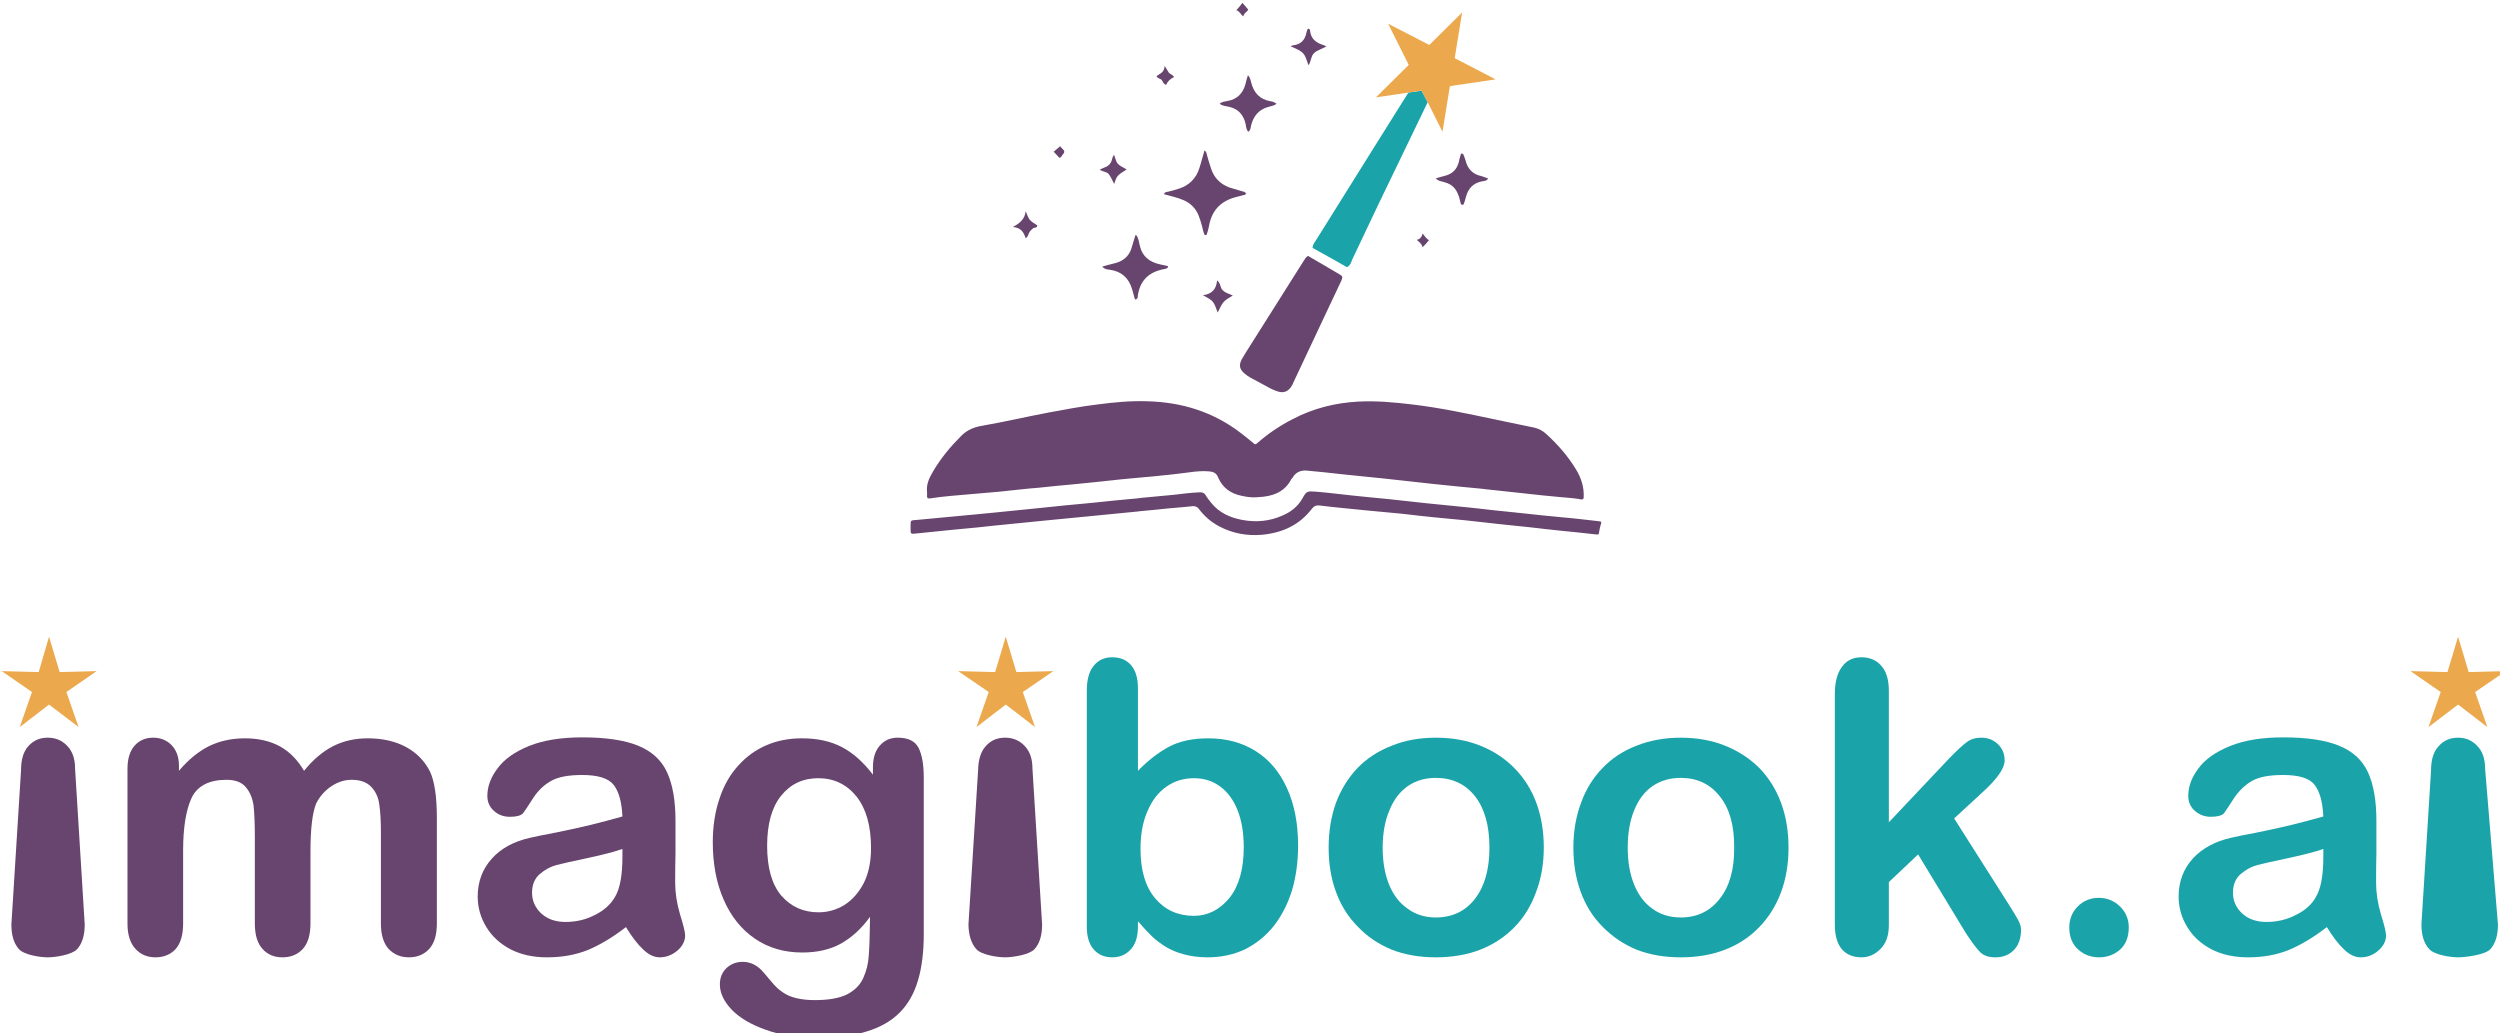
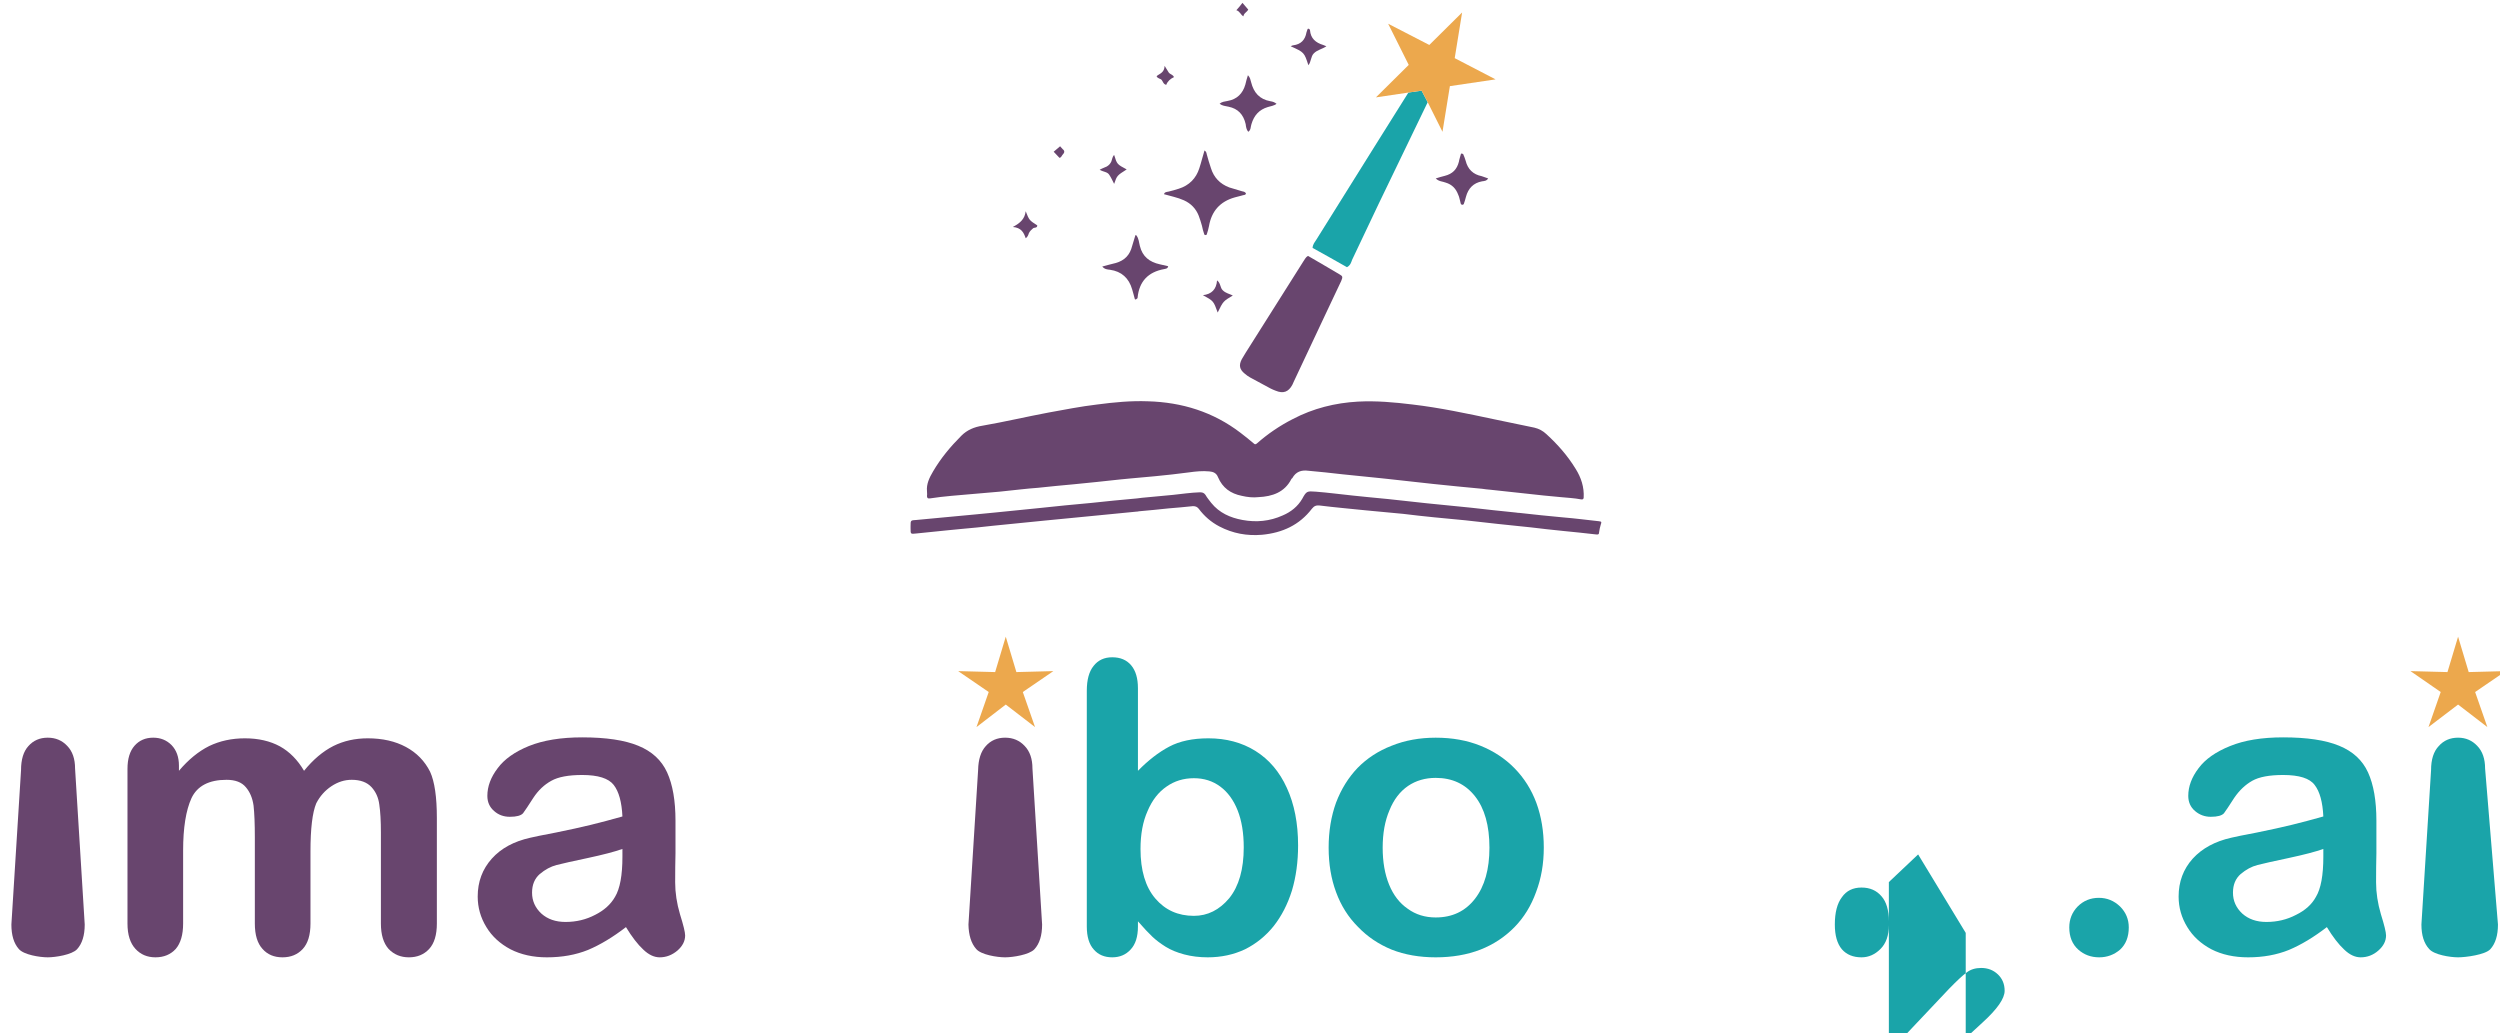
<svg xmlns="http://www.w3.org/2000/svg" xmlns:ns1="http://www.inkscape.org/namespaces/inkscape" xmlns:ns2="http://sodipodi.sourceforge.net/DTD/sodipodi-0.dtd" width="206.005mm" height="85.143mm" viewBox="0 0 206.005 85.143" version="1.1" id="svg1" xml:space="preserve" ns1:version="1.4 (86a8ad7, 2024-10-11)" ns2:docname="Logo.svg">
  <ns2:namedview id="namedview1" pagecolor="#ffffff" bordercolor="#000000" borderopacity="0.25" ns1:showpageshadow="2" ns1:pageopacity="0.0" ns1:pagecheckerboard="0" ns1:deskcolor="#d1d1d1" ns1:document-units="mm" ns1:zoom="1.0093364" ns1:cx="389.36473" ns1:cy="160.99687" ns1:window-width="3440" ns1:window-height="1351" ns1:window-x="217" ns1:window-y="2151" ns1:window-maximized="1" ns1:current-layer="layer1" />
  <defs id="defs1" />
  <g ns1:label="Layer 1" ns1:groupmode="layer" id="layer1" transform="translate(-2.037,-105.86)">
    <g id="Layer 1" transform="matrix(0.265,0,0,0.265,-88.926,-42.836)">
      <path id="&lt;Compound Path&gt;" class="s0" d="m 366.6,800.1 3,48.5 q 0,5.1 -2.4,7.7 c -1.6,1.7 -6.7,2.5 -9.1,2.5 -2.5,0 -7.5,-0.8 -9,-2.6 q -2.3,-2.6 -2.3,-7.6 l 3,-48 q 0,-5 2.3,-7.5 2.3,-2.6 6,-2.6 3.7,0 6.1,2.6 2.4,2.5 2.4,7 z" />
      <path id="path1" class="s0" d="m 439.8,825.9 v 22.4 q 0,5.3 -2.4,7.9 -2.4,2.6 -6.3,2.6 -3.9,0 -6.2,-2.6 -2.4,-2.6 -2.4,-7.9 v -26.8 q 0,-6.3 -0.4,-9.9 -0.5,-3.5 -2.4,-5.7 -1.9,-2.3 -6,-2.3 -8.2,0 -10.9,5.7 -2.6,5.7 -2.6,16.3 v 22.7 q 0,5.2 -2.3,7.9 -2.4,2.6 -6.3,2.6 -3.8,0 -6.2,-2.6 -2.5,-2.7 -2.5,-7.9 v -48.1 q 0,-4.7 2.2,-7.2 2.2,-2.5 5.8,-2.5 3.4,0 5.7,2.3 2.3,2.4 2.3,6.4 v 1.6 q 4.4,-5.2 9.4,-7.7 5,-2.4 11.1,-2.4 6.3,0 10.9,2.5 4.5,2.5 7.5,7.6 4.2,-5.2 9.1,-7.7 4.8,-2.4 10.7,-2.4 6.9,0 11.9,2.7 5,2.7 7.5,7.7 2.1,4.6 2.1,14.4 v 32.8 q 0,5.3 -2.4,7.9 -2.4,2.6 -6.3,2.6 -3.8,0 -6.3,-2.6 -2.4,-2.7 -2.4,-7.9 V 820 q 0,-5.4 -0.5,-8.7 -0.4,-3.2 -2.4,-5.4 -2.1,-2.3 -6.2,-2.3 -3.3,0 -6.3,2 -3,2 -4.7,5.3 -1.8,4.3 -1.8,15 z" />
      <path id="path2" class="s0" d="m 537.9,849.4 q -6.1,4.7 -11.8,7.1 -5.7,2.3 -12.8,2.3 -6.4,0 -11.3,-2.5 -4.9,-2.6 -7.5,-6.9 -2.7,-4.4 -2.7,-9.5 0,-6.9 4.4,-11.8 4.3,-4.8 12,-6.5 1.6,-0.4 7.9,-1.6 6.4,-1.3 10.9,-2.4 4.5,-1.1 9.8,-2.6 -0.3,-6.7 -2.7,-9.8 -2.4,-3.1 -9.8,-3.1 -6.4,0 -9.6,1.8 -3.3,1.8 -5.6,5.3 -2.3,3.6 -3.2,4.8 -1,1.1 -4.1,1.1 -2.9,0 -4.9,-1.8 -2.1,-1.8 -2.1,-4.7 0,-4.4 3.2,-8.6 3.1,-4.2 9.7,-6.9 6.7,-2.7 16.6,-2.7 11.1,0 17.4,2.6 6.4,2.6 9,8.3 2.6,5.7 2.6,15 0,5.9 0,10.1 -0.1,4.1 -0.1,9.1 0,4.8 1.5,9.9 1.6,5.1 1.6,6.6 0,2.6 -2.4,4.7 -2.5,2.1 -5.5,2.1 -2.6,0 -5.1,-2.4 -2.6,-2.4 -5.4,-7 z m -1.1,-24.3 q -3.7,1.3 -10.7,2.8 -7.1,1.5 -9.8,2.2 -2.7,0.7 -5.2,2.8 -2.4,2.1 -2.4,5.8 0,3.8 2.9,6.5 2.9,2.6 7.5,2.6 5,0 9.2,-2.2 4.2,-2.1 6.2,-5.6 2.3,-3.8 2.3,-12.5 z" />
-       <path id="path3" class="s0" d="m 630.5,802.8 v 48.8 q 0,8.4 -1.8,14.4 -1.8,6.1 -5.7,10 -4,4 -10.4,5.9 -6.3,1.9 -15.8,1.9 -8.7,0 -15.5,-2.5 -6.8,-2.4 -10.5,-6.2 -3.7,-3.9 -3.7,-7.9 0,-3.1 2.1,-5.1 2.1,-1.9 5,-1.9 3.7,0 6.5,3.3 1.3,1.6 2.8,3.3 1.4,1.7 3.2,2.9 1.7,1.2 4.2,1.8 2.5,0.6 5.7,0.6 6.5,0 10.1,-1.8 3.6,-1.9 5,-5.1 1.5,-3.3 1.7,-7 0.3,-3.7 0.4,-12 -3.9,5.4 -9,8.3 -5,2.8 -12.1,2.8 -8.4,0 -14.7,-4.3 -6.3,-4.3 -9.7,-12.1 -3.4,-7.7 -3.4,-17.9 0,-7.5 2.1,-13.6 2,-6.1 5.9,-10.3 3.8,-4.2 8.8,-6.3 4.9,-2.1 10.9,-2.1 7.2,0 12.4,2.7 5.2,2.7 9.7,8.6 v -2.3 q 0,-4.4 2.2,-6.8 2.1,-2.4 5.5,-2.4 4.9,0 6.5,3.2 1.6,3.2 1.6,9.1 z m -48.7,21.3 q 0,10.3 4.4,15.5 4.5,5.2 11.6,5.2 4.2,0 7.9,-2.2 3.7,-2.3 6.1,-6.8 2.3,-4.5 2.3,-11 0,-10.3 -4.5,-16 -4.6,-5.7 -11.9,-5.7 -7.2,0 -11.6,5.5 -4.3,5.4 -4.3,15.5 z" />
      <path id="path4" class="s0" d="m 664.3,800.1 3,48.5 q 0,5.1 -2.4,7.7 c -1.6,1.7 -6.7,2.5 -9.1,2.5 -2.5,0 -7.5,-0.8 -9,-2.6 q -2.3,-2.6 -2.4,-7.6 l 3,-48 q 0.1,-5 2.4,-7.5 2.3,-2.6 6,-2.6 3.7,0 6.1,2.6 2.4,2.5 2.4,7 z" />
      <path id="path5" class="s1" d="m 697.1,775.1 v 25.7 q 4.8,-4.9 9.7,-7.5 4.9,-2.6 12.2,-2.6 8.3,0 14.6,3.9 6.4,4 9.8,11.5 3.5,7.6 3.5,17.9 0,7.6 -1.9,14 -2,6.4 -5.7,11.1 -3.7,4.6 -8.9,7.2 -5.3,2.5 -11.6,2.5 -3.9,0 -7.3,-0.9 -3.4,-0.9 -5.8,-2.4 -2.4,-1.5 -4.1,-3.1 -1.7,-1.6 -4.5,-4.8 v 1.6 q 0,4.8 -2.3,7.2 -2.2,2.4 -5.7,2.4 -3.6,0 -5.7,-2.4 -2.2,-2.4 -2.2,-7.2 v -73.3 q 0,-5.1 2.1,-7.7 2.1,-2.7 5.8,-2.7 3.8,0 5.9,2.5 2.1,2.5 2.1,7.1 z m 0.8,50 q 0,10 4.6,15.4 4.6,5.4 12,5.4 6.4,0 11,-5.5 4.5,-5.6 4.5,-15.8 0,-6.7 -1.9,-11.5 -1.9,-4.8 -5.4,-7.4 -3.5,-2.6 -8.2,-2.6 -4.8,0 -8.5,2.6 -3.8,2.6 -5.9,7.6 -2.2,4.9 -2.2,11.8 z" />
      <path id="path6" class="s1" d="m 823.3,824.7 q 0,7.5 -2.4,13.8 -2.3,6.4 -6.7,10.9 -4.5,4.6 -10.6,7 -6.2,2.4 -13.9,2.4 -7.6,0 -13.7,-2.4 -6.1,-2.5 -10.5,-7.1 -4.5,-4.5 -6.8,-10.8 -2.3,-6.2 -2.3,-13.8 0,-7.6 2.3,-14 2.4,-6.3 6.7,-10.8 4.4,-4.5 10.6,-6.9 6.2,-2.5 13.7,-2.5 7.7,0 13.9,2.5 6.2,2.5 10.6,7 4.5,4.6 6.8,10.8 2.3,6.3 2.3,13.9 z m -16.9,0 q 0,-10.3 -4.5,-16 -4.5,-5.7 -12.2,-5.7 -4.9,0 -8.6,2.5 -3.8,2.6 -5.8,7.6 -2.1,4.9 -2.1,11.6 0,6.6 2,11.5 2,4.9 5.8,7.5 3.7,2.7 8.7,2.7 7.7,0 12.2,-5.8 4.5,-5.8 4.5,-15.9 z" />
-       <path id="path7" class="s1" d="m 899.4,824.7 q 0,7.5 -2.3,13.8 -2.4,6.4 -6.8,10.9 -4.4,4.6 -10.6,7 -6.1,2.4 -13.8,2.4 -7.7,0 -13.8,-2.4 -6,-2.5 -10.5,-7.1 -4.5,-4.5 -6.8,-10.8 -2.3,-6.2 -2.3,-13.8 0,-7.6 2.4,-14 2.3,-6.3 6.7,-10.8 4.3,-4.5 10.5,-6.9 6.3,-2.5 13.8,-2.5 7.6,0 13.8,2.5 6.2,2.5 10.7,7 4.4,4.6 6.7,10.8 2.3,6.3 2.3,13.9 z m -16.9,0 q 0.1,-10.3 -4.5,-16 -4.5,-5.7 -12.1,-5.7 -5,0 -8.7,2.5 -3.8,2.6 -5.8,7.6 -2,4.9 -2,11.6 0,6.6 2,11.5 2,4.9 5.7,7.5 3.7,2.7 8.8,2.7 7.6,0 12.1,-5.8 4.6,-5.8 4.5,-15.9 z" />
-       <path id="path8" class="s1" d="m 954.5,851.2 -14.8,-24.4 -9.1,8.6 v 13.4 q 0,4.8 -2.6,7.4 -2.6,2.6 -5.9,2.6 -3.9,0 -6.1,-2.5 -2.2,-2.6 -2.2,-7.7 V 777 q 0,-5.6 2.2,-8.5 2.1,-3 6.1,-3 3.9,0 6.2,2.7 2.3,2.6 2.3,7.8 v 40.8 l 18.8,-19.9 q 3.6,-3.7 5.4,-5 1.8,-1.4 4.5,-1.4 3.1,0 5.2,2 2.1,2 2.1,5.1 0,3.6 -6.8,9.8 l -8.9,8.2 17.2,27.1 q 1.9,3 2.7,4.5 0.9,1.6 0.9,3 0,4 -2.2,6.3 -2.2,2.3 -5.8,2.3 -3.1,0 -4.7,-1.6 -1.7,-1.7 -4.5,-6 z" />
+       <path id="path8" class="s1" d="m 954.5,851.2 -14.8,-24.4 -9.1,8.6 v 13.4 q 0,4.8 -2.6,7.4 -2.6,2.6 -5.9,2.6 -3.9,0 -6.1,-2.5 -2.2,-2.6 -2.2,-7.7 q 0,-5.6 2.2,-8.5 2.1,-3 6.1,-3 3.9,0 6.2,2.7 2.3,2.6 2.3,7.8 v 40.8 l 18.8,-19.9 q 3.6,-3.7 5.4,-5 1.8,-1.4 4.5,-1.4 3.1,0 5.2,2 2.1,2 2.1,5.1 0,3.6 -6.8,9.8 l -8.9,8.2 17.2,27.1 q 1.9,3 2.7,4.5 0.9,1.6 0.9,3 0,4 -2.2,6.3 -2.2,2.3 -5.8,2.3 -3.1,0 -4.7,-1.6 -1.7,-1.7 -4.5,-6 z" />
      <path id="path9" class="s1" d="m 996,858.8 q -3.8,0 -6.5,-2.4 -2.8,-2.5 -2.8,-6.9 0,-3.8 2.6,-6.5 2.7,-2.7 6.6,-2.7 3.8,0 6.6,2.7 2.7,2.7 2.7,6.5 0,4.4 -2.7,6.9 -2.8,2.4 -6.5,2.4 z" />
      <path id="path10" class="s1" d="m 1066.8,849.4 q -6.1,4.7 -11.8,7.1 -5.7,2.3 -12.7,2.3 -6.5,0 -11.4,-2.5 -4.9,-2.6 -7.5,-6.9 -2.7,-4.4 -2.7,-9.5 0,-6.9 4.4,-11.8 4.4,-4.8 12,-6.5 1.6,-0.4 7.9,-1.6 6.4,-1.3 10.9,-2.4 4.5,-1.1 9.8,-2.6 -0.3,-6.7 -2.7,-9.8 -2.3,-3.1 -9.8,-3.1 -6.4,0 -9.6,1.8 -3.2,1.8 -5.6,5.3 -2.3,3.6 -3.2,4.8 -1,1.1 -4.1,1.1 -2.8,0 -4.9,-1.8 -2.1,-1.8 -2.1,-4.7 0,-4.4 3.2,-8.6 3.1,-4.2 9.8,-6.9 6.6,-2.7 16.5,-2.7 11.1,0 17.4,2.6 6.4,2.6 9,8.3 2.6,5.7 2.6,15 0,5.9 0,10.1 -0.1,4.1 -0.1,9.1 0,4.8 1.5,9.9 1.6,5.1 1.6,6.6 0,2.6 -2.4,4.7 -2.4,2.1 -5.5,2.1 -2.6,0 -5.1,-2.4 -2.6,-2.4 -5.4,-7 z m -1.1,-24.3 q -3.7,1.3 -10.7,2.8 -7.1,1.5 -9.8,2.2 -2.7,0.7 -5.2,2.8 -2.4,2.1 -2.4,5.8 0,3.8 2.9,6.5 2.9,2.6 7.5,2.6 5,0 9.2,-2.2 4.3,-2.1 6.2,-5.6 2.3,-3.8 2.3,-12.5 z" />
      <path id="path11" class="s1" d="m 1116,800.1 4,48.5 q 0,5.1 -2.4,7.7 c -1.6,1.7 -7.6,2.5 -10,2.5 -2.5,0 -7.5,-0.8 -9,-2.6 q -2.4,-2.6 -2.4,-7.6 l 3,-48 q 0,-5 2.4,-7.5 2.3,-2.6 6,-2.6 3.6,0 6,2.6 2.4,2.5 2.4,7 z" />
      <g id="&lt;Group&gt;">
        <path id="&lt;Path&gt;" class="s1" d="m 752.6,635.6 c -0.5,0.8 -1.1,1.4 -1.2,2.6 3.6,2 7.2,4 10.7,6 1.1,-0.6 1.3,-1.5 1.6,-2.3 2.8,-5.8 5.5,-11.7 8.3,-17.5 q 7.6,-15.7 15.2,-31.5 l -1.9,-3.6 -4.1,0.6 q -5.3,8.5 -10.6,16.9 -9,14.4 -18,28.8 z" />
        <path id="path12" class="s0" d="m 705.2,621.5 c 2,0.6 4.2,1 6.2,1.9 q 3.3,1.5 4.6,4.8 c 0.4,1 0.7,2.1 1,3.1 0.2,0.9 0.4,1.8 0.7,2.6 0,0.2 0.2,0.3 0.4,0.3 0.1,0.1 0.4,-0.1 0.4,-0.2 0.3,-0.8 0.5,-1.7 0.7,-2.6 0.8,-4.6 3.4,-7.6 8,-8.9 q 1.2,-0.3 2.3,-0.6 c 0.4,-0.2 1,0 1.2,-0.6 -0.2,-0.5 -0.7,-0.6 -1.2,-0.7 -1.3,-0.4 -2.7,-0.8 -4,-1.2 -2.9,-1.1 -4.8,-3.1 -5.7,-6 -0.5,-1.4 -0.9,-2.9 -1.3,-4.3 -0.1,-0.4 -0.1,-0.8 -0.7,-1.2 -0.6,1.9 -1,3.7 -1.6,5.5 -1,3.2 -3.2,5.4 -6.4,6.4 -1.1,0.4 -2.1,0.6 -3.2,0.9 -0.5,0.1 -1.2,0.1 -1.4,0.8 z" />
        <path id="path13" class="s0" d="m 690.2,642.9 c -1.3,0.3 -2.7,0.7 -4.2,1.1 0.8,0.9 1.6,0.9 2.4,1 3.6,0.5 5.9,2.6 6.9,6.1 0.3,0.9 0.5,1.9 0.8,2.9 0,0.2 0.2,0.3 0.4,0.2 q 0.2,-0.1 0.4,-0.3 c 0.1,-0.1 0.1,-0.2 0.1,-0.3 0.5,-5 3.3,-7.9 8.2,-8.8 0.4,-0.1 1.2,-0.1 1.3,-0.9 -0.9,-0.2 -1.8,-0.4 -2.6,-0.6 -3.2,-0.7 -5.4,-2.4 -6.2,-5.7 -0.3,-1.1 -0.3,-2.3 -1.1,-3.3 0,-0.1 -0.3,-0.1 -0.3,0 -0.3,1.1 -0.7,2.2 -1,3.3 -0.7,2.8 -2.3,4.5 -5.1,5.3 z" />
        <path id="path14" class="s0" d="m 730.6,599.7 c 0.1,0.8 0.2,1.7 0.8,2.4 0.9,-0.6 0.7,-1.6 1,-2.4 0.8,-2.7 2.4,-4.5 5.1,-5.3 1,-0.3 1.9,-0.4 2.7,-1 -0.6,-0.5 -1.2,-0.7 -1.9,-0.8 -3.4,-0.6 -5.2,-2.7 -6,-5.9 -0.2,-0.7 -0.3,-1.5 -1,-2.2 -0.3,1 -0.6,1.9 -0.8,2.9 -0.8,2.8 -2.6,4.6 -5.5,5.1 -0.9,0.2 -1.8,0.2 -2.5,0.9 0.8,0.6 1.8,0.7 2.8,0.9 2.9,0.6 4.6,2.4 5.3,5.4 z" />
        <path id="path15" class="s0" d="m 799,611.1 q -0.3,-1 -0.7,-1.9 c 0,-0.2 -0.3,-0.3 -0.4,-0.3 -0.2,-0.1 -0.4,0 -0.4,0.2 -0.2,0.8 -0.5,1.6 -0.6,2.3 -0.6,2.4 -2,3.8 -4.4,4.4 -0.9,0.2 -1.8,0.5 -2.8,0.8 1,1 2.1,0.9 3.1,1.3 2,0.6 3.2,1.9 3.9,3.8 0.3,0.6 0.4,1.3 0.6,2 0.1,0.3 0.1,0.6 0.2,0.8 0.1,0.2 0.3,0.3 0.5,0.3 0.1,0 0.3,-0.1 0.4,-0.2 q 0.4,-1.1 0.7,-2.3 c 0.7,-2.6 2.3,-4.3 5,-4.8 0.7,-0.1 1.4,-0.1 1.9,-0.9 -0.7,-0.2 -1.3,-0.5 -2,-0.7 q -4,-0.8 -5,-4.8 z" />
        <path id="path16" class="s0" d="m 750.1,581.4 c 0.9,-1.1 0.7,-2.7 1.7,-3.7 1.1,-1.1 2.6,-1.3 3.9,-2.2 -0.5,-0.2 -0.8,-0.3 -1,-0.4 -2.3,-0.7 -3.9,-2 -4.1,-4.6 0,-0.1 0,-0.2 -0.1,-0.2 q -0.1,-0.1 -0.2,-0.2 -0.4,-0.2 -0.5,0.2 c -0.1,0.3 -0.2,0.6 -0.3,0.9 -0.4,2.3 -1.7,3.7 -4.1,4 -0.2,0 -0.4,0.1 -0.8,0.3 4.2,1.9 4.2,1.9 5.5,5.9 z" />
        <path id="path17" class="s0" d="m 721.7,648.3 c -0.2,2.8 -1.7,4.3 -4.4,4.6 3.3,1.8 3.3,1.8 4.6,5.4 1.7,-3.5 1.7,-3.5 4.7,-5.3 -1,-0.5 -2.2,-0.7 -3.1,-1.6 -0.9,-0.8 -0.6,-2.2 -1.8,-3.1 z" />
        <path id="path18" class="s0" d="m 688.2,615.5 c 0.6,0.9 1,1.8 1.5,2.8 0.9,-2.6 0.9,-2.6 3.9,-4.5 -3,-1.6 -3,-1.6 -3.9,-4.5 -0.6,0.6 -0.6,1.4 -0.9,2.1 -0.3,0.6 -0.7,1.1 -1.4,1.5 -0.6,0.3 -1.3,0.5 -2.2,1 1.1,0.7 2.4,0.6 3,1.6 z" />
        <path id="path19" class="s0" d="m 662.2,635.2 c 0.6,-0.4 0.8,-1 1,-1.6 0.3,-0.6 0.8,-1.1 1.3,-1.5 0.4,-0.3 1.3,0 1.3,-0.9 -2.5,-1.6 -2.5,-1.6 -3.6,-4.4 -0.3,2.5 -1.8,3.7 -4,4.9 2.6,0.2 3.4,1.7 4,3.5 z" />
        <path id="path20" class="s0" d="m 704.5,586 c 0.4,0.5 0.5,1.3 1.4,1.5 0.4,-1.1 1.3,-1.9 2.4,-2.4 -0.3,-0.8 -1.1,-0.8 -1.6,-1.4 -0.3,-0.5 -0.6,-1 -1.3,-2.1 -0.1,2.2 -1.6,2.4 -2.5,3.2 0.3,0.8 1.2,0.7 1.6,1.2 z" />
        <path id="path21" class="s0" d="m 729.9,566.2 c 0.1,-1 1.1,-1.3 1.5,-2.1 -0.6,-0.7 -1.2,-1.4 -1.8,-2.1 -0.5,0.7 -1.1,1.4 -1.9,2.3 1.1,0.3 1.3,1.4 2.2,1.9 z" />
        <path id="path22" class="s0" d="m 673.7,609.2 c 0.6,-0.6 0.7,-1.2 0,-1.7 -0.3,-0.3 -0.5,-0.6 -0.8,-0.9 q -1,0.8 -2,1.7 1,1 1.8,1.9 c 0.6,-0.1 0.7,-0.7 1,-1 z" />
-         <path id="path23" class="s0" d="m 783.8,635.7 c 0.8,0.7 1.6,1.3 1.8,2.3 0.7,-0.7 1.4,-1.4 2,-2.2 -0.9,-0.5 -1.3,-1.3 -2,-2.1 -0.2,1.1 -0.8,1.8 -1.8,2 z" />
        <path id="path24" class="s2" d="m 787.2,592.9 4.6,9.2 2.3,-14.2 14.2,-2.1 -12.7,-6.6 2.3,-14.2 -10.2,10.1 -12.8,-6.6 6.4,12.8 -10.2,10.1 10.1,-1.5 4.1,-0.6 z" />
        <path id="path25" class="s0" d="m 730.3,677.3 q 0.8,0.7 1.7,1.2 3.1,1.7 6.3,3.4 0.8,0.4 1.6,0.7 c 2.4,1 4,0.4 5.2,-1.8 0.2,-0.4 0.3,-0.7 0.5,-1.1 q 4.8,-10.2 9.6,-20.4 2.6,-5.4 5.1,-10.8 c 0.5,-1.2 0.5,-1.5 -0.4,-2 -3.3,-2 -6.7,-3.9 -9.9,-5.8 -0.8,0.4 -1,1.1 -1.4,1.6 q -9,14.3 -18,28.5 c -0.4,0.7 -0.8,1.3 -1.2,2 -1,1.9 -0.7,3.2 0.9,4.5 z" />
        <path id="path26" class="s0" d="m 631.5,715.3 c 0,0.6 0.2,0.9 0.9,0.8 q 3.3,-0.5 6.7,-0.8 c 5,-0.4 10,-0.9 15,-1.3 q 3.2,-0.3 6.5,-0.7 2.7,-0.3 5.4,-0.5 5.6,-0.6 11.2,-1.1 7.2,-0.7 14.4,-1.5 1.5,-0.1 3.1,-0.3 3.8,-0.3 7.7,-0.7 5.3,-0.5 10.6,-1.2 c 2.1,-0.3 4.2,-0.5 6.3,-0.3 1.2,0.1 2.2,0.5 2.7,1.8 1.4,3.3 3.9,5.1 7.4,5.8 1.7,0.4 3.5,0.6 5.2,0.4 4.3,-0.2 8.1,-1.5 10.2,-5.6 q 0.1,-0.2 0.3,-0.3 c 1.1,-2 2.8,-2.6 5,-2.3 3.5,0.3 7.1,0.7 10.6,1.1 q 5.9,0.6 11.8,1.2 1,0.1 1.9,0.2 7.3,0.8 14.5,1.6 7.6,0.8 15.2,1.5 1.3,0.2 2.6,0.3 5.5,0.6 11.1,1.2 c 3.6,0.4 7.2,0.8 10.8,1.1 2.1,0.2 4.2,0.3 6.3,0.7 0.4,0 0.7,0.1 0.8,-0.5 0.2,-3.3 -0.8,-6.3 -2.5,-9 -2.5,-4.1 -5.6,-7.6 -9.1,-10.8 q -1.6,-1.5 -3.7,-2 -6.2,-1.3 -12.5,-2.6 c -8.5,-1.8 -16.9,-3.6 -25.4,-4.6 -5.7,-0.7 -11.3,-1.2 -17,-0.9 -7.1,0.4 -13.9,2.1 -20.2,5.4 q -6.1,3.1 -11.2,7.6 c -0.4,0.3 -0.6,0.4 -1,0 q -2,-1.7 -4.1,-3.3 c -8.5,-6.5 -18.2,-9.5 -28.8,-9.8 -5.3,-0.2 -10.5,0.3 -15.8,1 -5.1,0.6 -10.1,1.6 -15.1,2.5 -6.9,1.3 -13.7,2.9 -20.6,4.1 -2.5,0.4 -4.7,1.3 -6.5,3.1 -3.4,3.4 -6.4,7 -8.8,11.1 -1.2,2 -2.1,4 -1.9,6.1 0,0.6 0.1,1.1 0,1.5 z" />
        <path id="path27" class="s0" d="m 840.5,723.2 c -3.7,-0.4 -7.5,-0.9 -11.2,-1.2 -4.5,-0.4 -9.1,-0.9 -13.6,-1.4 q -0.5,0 -1,-0.1 -7,-0.7 -13.9,-1.5 -7,-0.7 -14,-1.4 -5.9,-0.6 -11.9,-1.3 -3.1,-0.3 -6.2,-0.6 -2.5,-0.3 -4.9,-0.5 c -3.8,-0.4 -7.6,-0.9 -11.4,-1.2 -2.7,-0.2 -2.9,-0.2 -4.2,2.2 -1.4,2.4 -3.5,4.1 -6.1,5.2 -4,1.8 -8.2,2.2 -12.5,1.4 -3.8,-0.7 -7.2,-2.2 -9.7,-5.3 -0.6,-0.8 -1.3,-1.6 -1.8,-2.5 -0.5,-0.7 -1,-0.8 -1.8,-0.8 -2.8,0.1 -5.5,0.5 -8.3,0.8 -3.2,0.3 -6.4,0.6 -9.6,0.9 q -0.8,0.1 -1.6,0.2 c -4.7,0.4 -9.5,0.9 -14.2,1.4 -5.4,0.5 -10.8,1 -16.2,1.6 q -7,0.7 -13.9,1.4 -3.1,0.3 -6.2,0.6 c -6,0.6 -12.1,1.1 -18.1,1.7 -1.8,0.1 -1.8,0.1 -1.8,1.9 q 0,0.2 0,0.3 0,0.3 0,0.5 c 0,1.7 0,1.7 1.8,1.5 q 4.9,-0.5 9.8,-1 2.1,-0.2 4.1,-0.4 c 3.3,-0.3 6.6,-0.6 9.9,-1 q 8,-0.8 16,-1.6 7.2,-0.7 14.4,-1.4 7.2,-0.7 14.3,-1.4 0.4,0 0.7,-0.1 4.6,-0.4 9.2,-0.9 3.8,-0.3 7.6,-0.7 c 0.8,0 1.3,0.2 1.8,0.8 q 2.6,3.5 6.4,5.5 c 4.2,2.2 8.6,3 13.3,2.6 6.3,-0.6 11.6,-3 15.5,-8.1 0.7,-0.9 1.4,-1.1 2.4,-1 4.8,0.6 9.5,1 14.3,1.5 q 5.8,0.5 11.7,1.1 c 6.4,0.8 12.9,1.4 19.3,2 6.8,0.8 13.6,1.5 20.4,2.2 q 4.9,0.6 9.9,1.1 5.2,0.5 10.4,1.1 c 0.7,0.1 0.9,-0.1 0.9,-0.7 0.1,-0.8 0.3,-1.6 0.5,-2.3 0.3,-0.9 0.3,-1 -0.5,-1.1 z" />
      </g>
-       <path id="path28" class="s2" d="m 358.5,759.1 3.3,11 11.5,-0.3 -9.4,6.5 3.8,10.9 -9.2,-7 -9.1,7 3.8,-10.9 -9.4,-6.5 11.5,0.3 z" />
      <path id="path29" class="s2" d="m 656,759.1 3.3,11 11.5,-0.3 -9.5,6.5 3.8,10.9 -9.1,-7 -9.1,7 3.8,-10.9 -9.5,-6.5 11.5,0.3 z" />
      <path id="path30" class="s2" d="m 1107.6,759.1 3.3,11 11.5,-0.3 -9.5,6.5 3.8,10.9 -9.1,-7 -9.2,7 3.8,-10.9 -9.4,-6.5 11.5,0.3 z" />
    </g>
  </g>
  <style id="style1">
		.s0 { fill: #68456e } 
		.s1 { fill: #1aa4a9 } 
		.s2 { fill: #eca84d } 
	</style>
</svg>